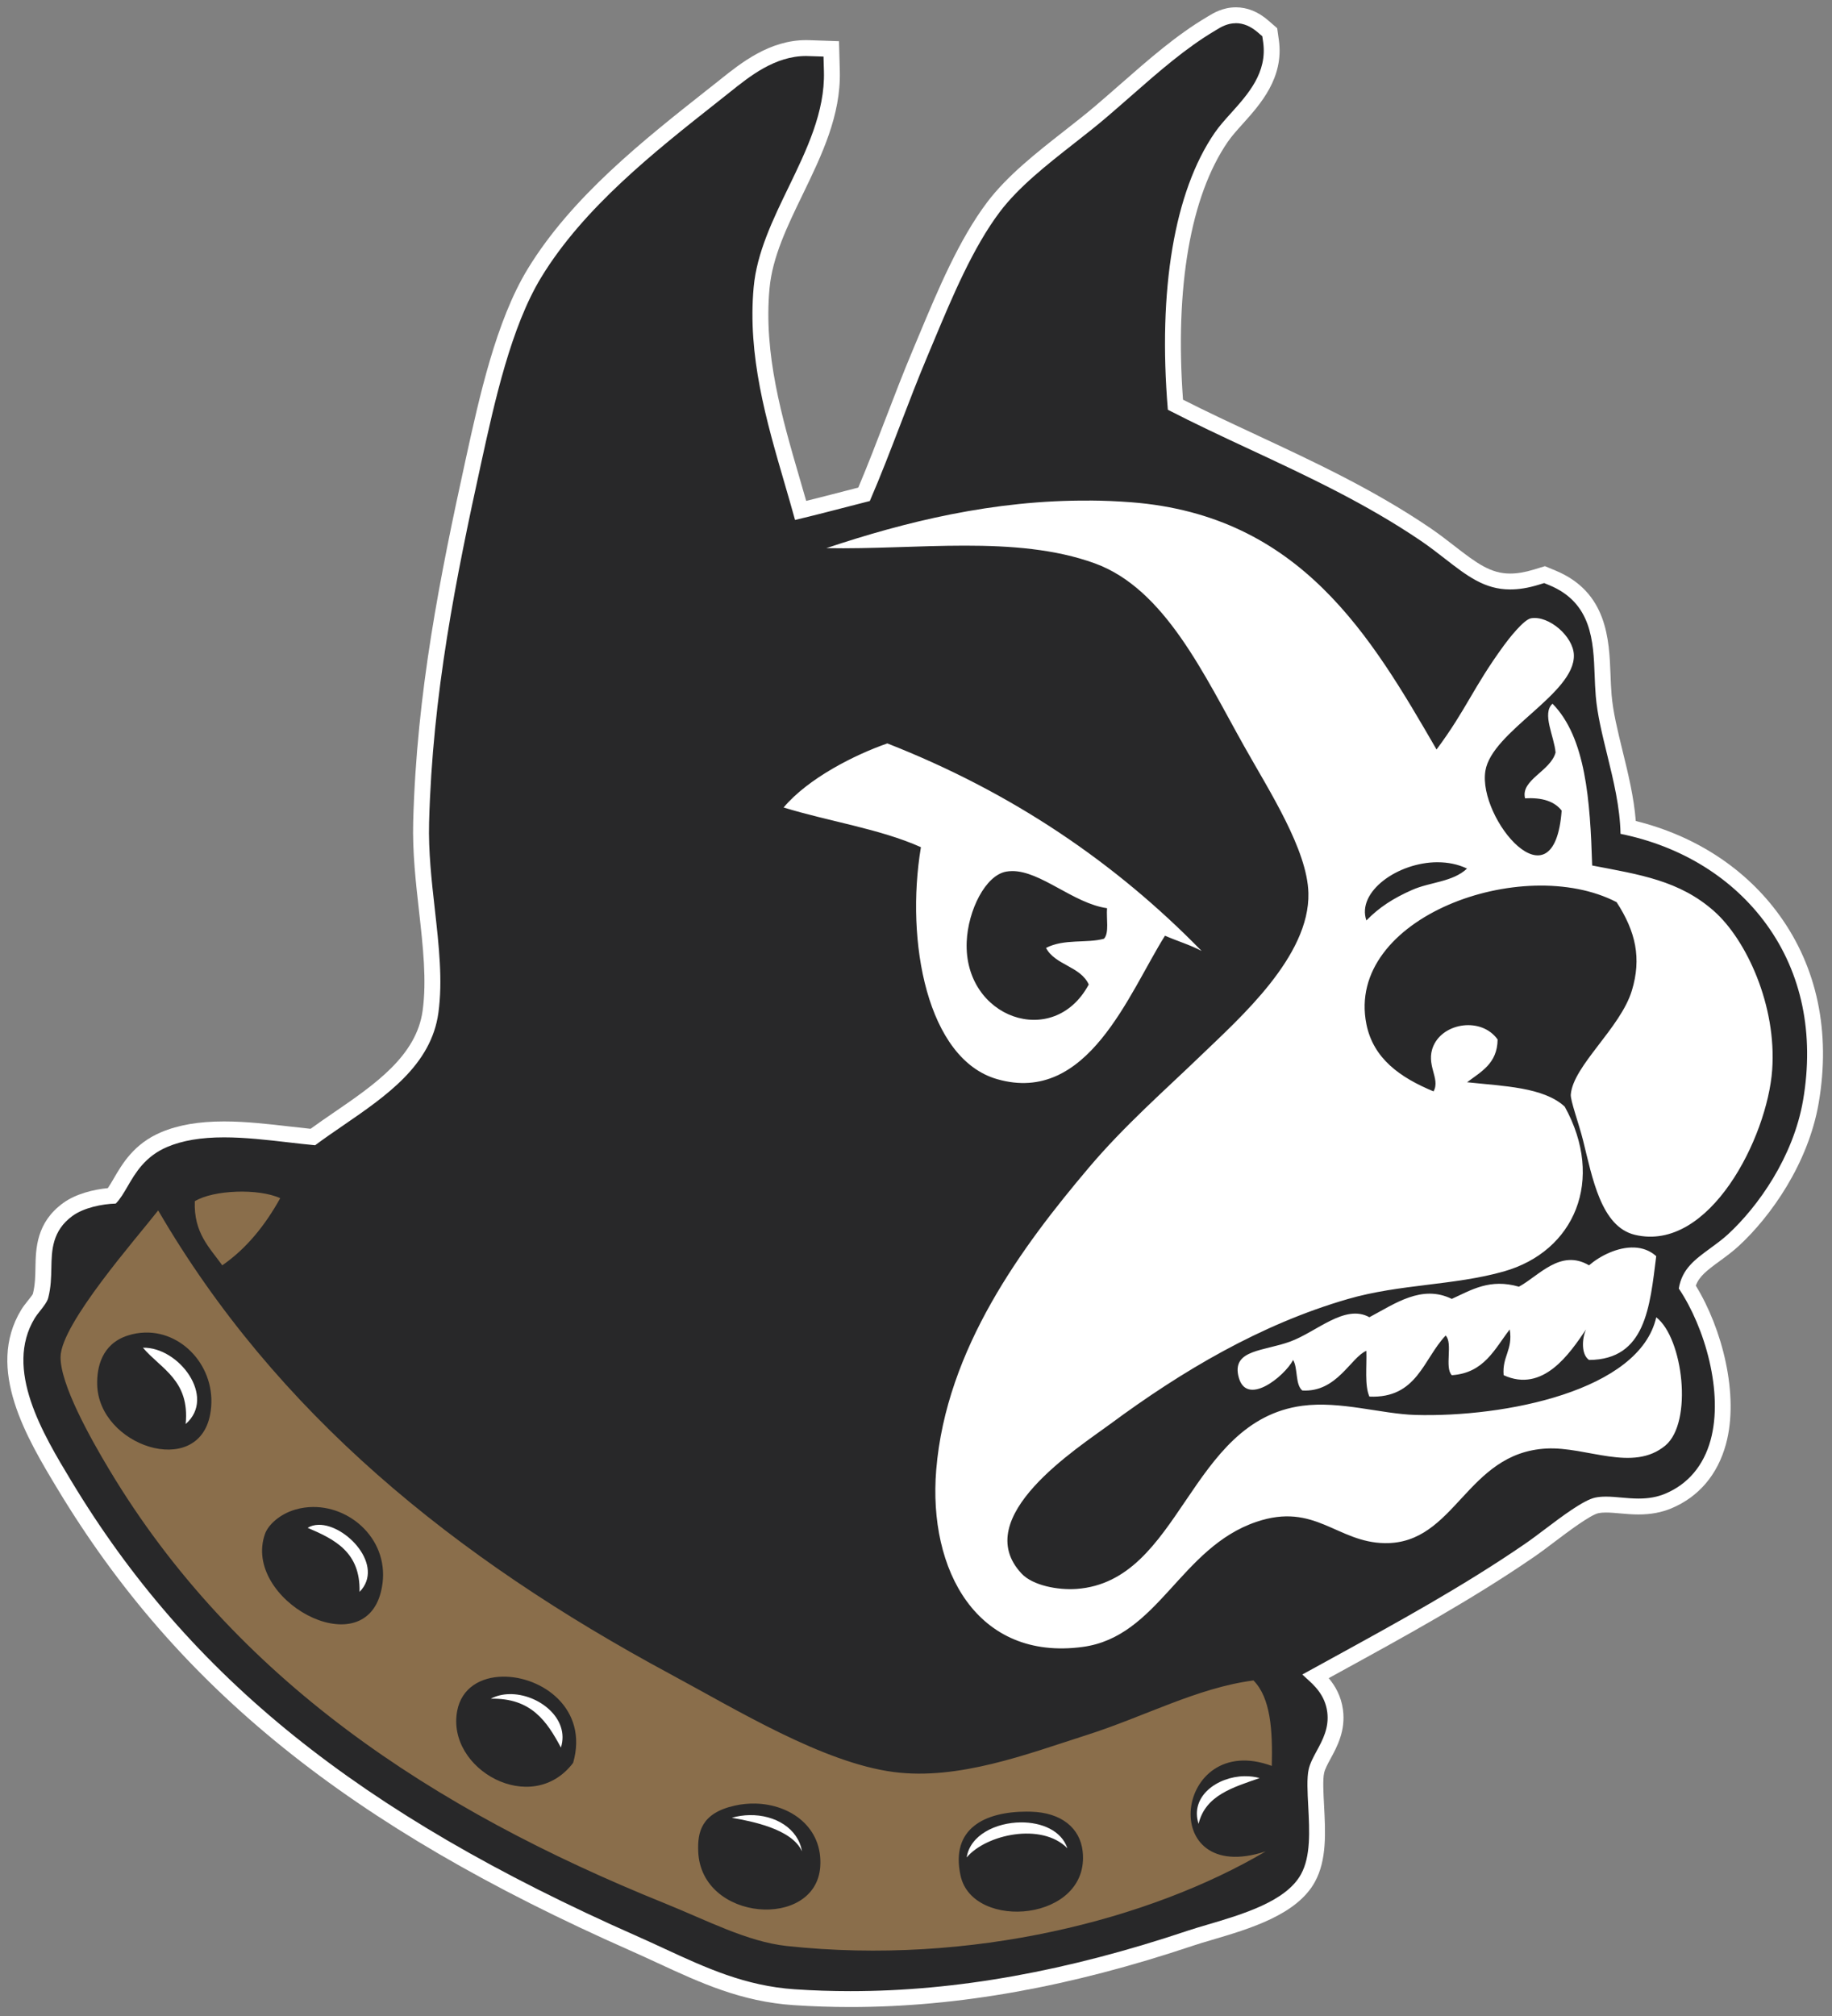
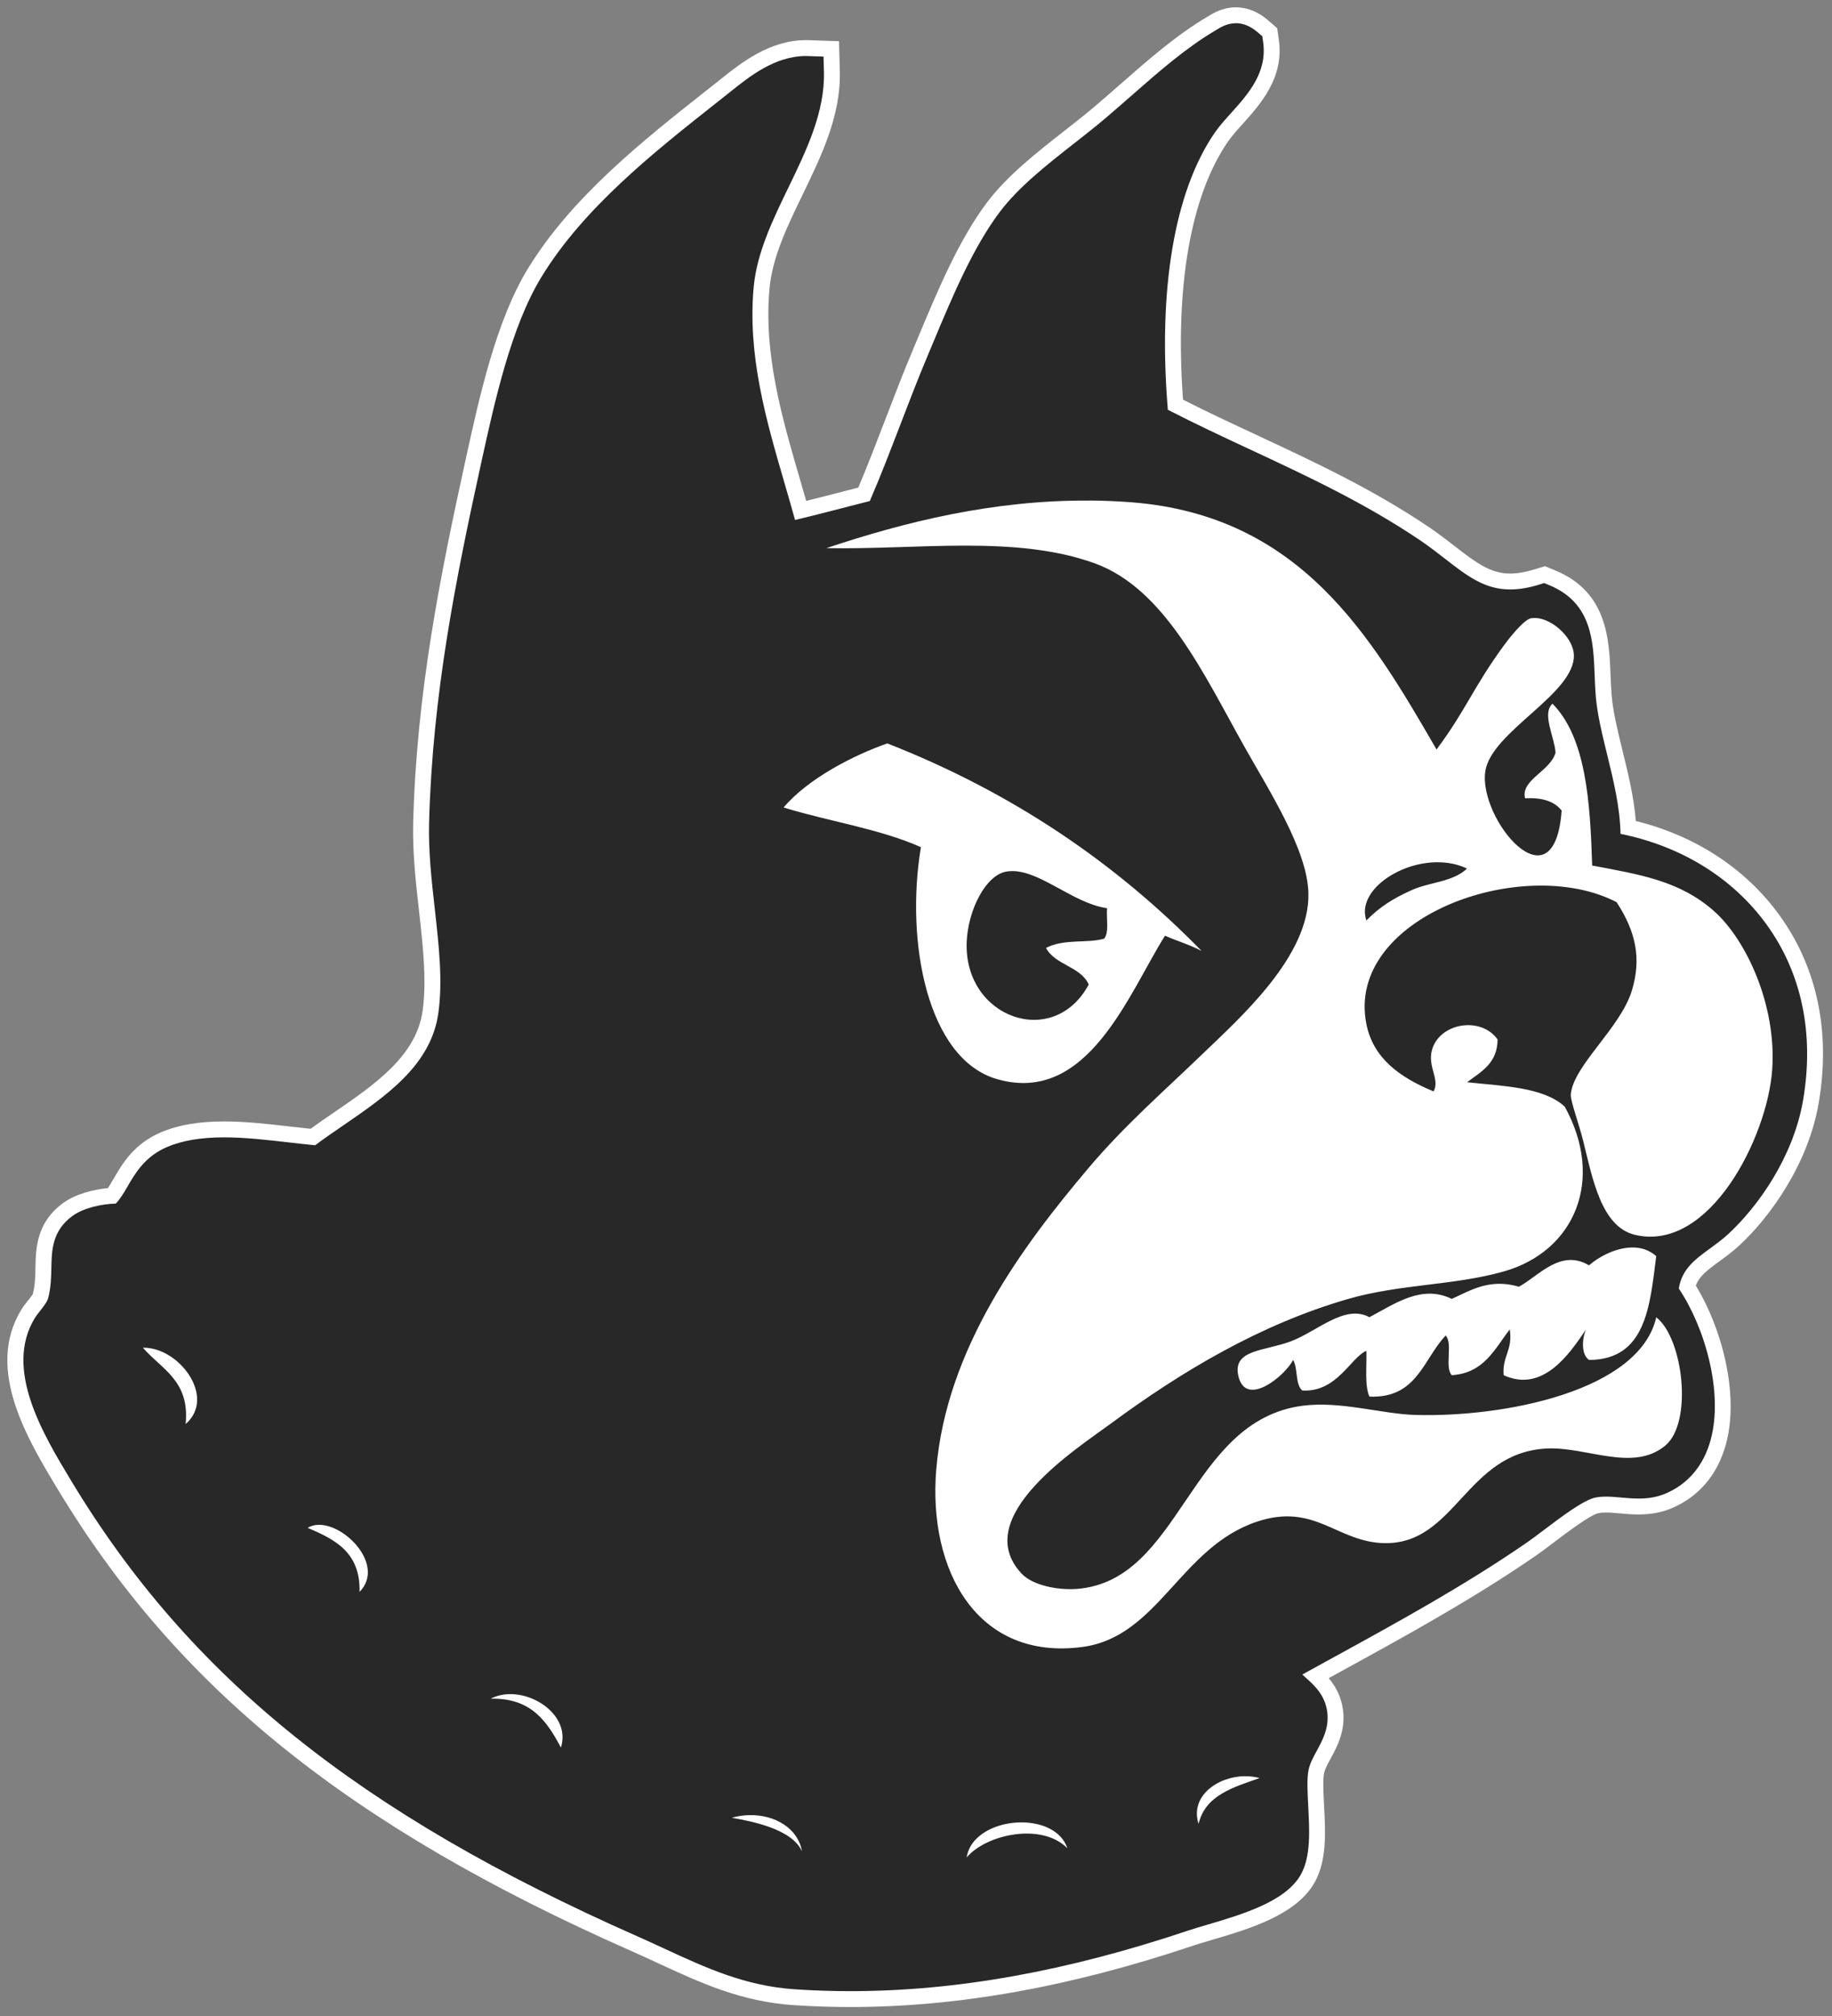
<svg xmlns="http://www.w3.org/2000/svg" width="227" height="249.71" viewBox="0 0 227 249.71">
  <rect x="0" y="0" width="227" height="249.71" fill="#808080" stroke="none" />
  <g transform="matrix(2.074 0 0 2.074 .908 -.286)" fill-rule="evenodd">
-     <path d="m73.394 0.576h-7.6e-4c-0.779 0-1.346 0.347-1.65 0.533l-0.082 0.049c-1.812 1.073-3.447 2.504-5.176 4.019-0.479 0.42-0.968 0.847-1.47 1.275-0.57 0.486-1.195 0.976-1.857 1.495-1.685 1.32-3.426 2.686-4.625 4.275-1.68 2.229-2.938 5.236-4.048 7.89l-0.377 0.9c-0.577 1.368-1.119 2.78-1.643 4.145-0.523 1.361-1.059 2.76-1.626 4.099-0.23 0.059-0.46 0.119-0.69 0.178-0.795 0.206-1.606 0.415-2.423 0.617-0.127-0.445-0.256-0.889-0.384-1.326-1.065-3.657-2.167-7.439-1.807-11.359 0.172-1.879 1.056-3.703 1.992-5.634 1.12-2.313 2.279-4.704 2.208-7.35l-0.049-1.783-1.783-0.062c-0.061-0.002-0.121-0.003-0.181-0.003-2.19 0-3.896 1.366-5.143 2.363l-0.295 0.235-0.481 0.379c-3.794 2.995-8.095 6.39-10.718 10.694-1.892 3.105-2.892 7.669-3.696 11.336-1.536 7.009-2.934 13.942-3.142 21.681-0.048 1.796 0.153 3.589 0.348 5.322 0.239 2.132 0.465 4.145 0.216 5.954-0.372 2.7-2.873 4.414-5.291 6.071-0.486 0.333-0.954 0.654-1.403 0.981-0.401-0.04-0.819-0.089-1.252-0.138-1.285-0.148-2.613-0.302-3.921-0.302-1.505 0-2.736 0.212-3.763 0.648-1.615 0.684-2.311 1.879-2.819 2.752-0.129 0.222-0.245 0.42-0.358 0.583-0.864 0.083-1.915 0.344-2.662 0.884-1.614 1.168-1.642 2.731-1.663 3.873-0.01 0.53-0.019 1.031-0.156 1.568-0.031 0.065-0.216 0.298-0.316 0.423-0.129 0.163-0.264 0.33-0.38 0.523-2.147 3.535 0.357 7.685 2.185 10.715 7.169 11.881 17.402 20.121 34.215 27.551 0.56 0.247 1.1 0.497 1.628 0.741 2.562 1.185 4.983 2.304 8.126 2.515 1.114 0.074 2.253 0.112 3.384 0.112 6.434 0 13.138-1.201 20.496-3.671 0.312-0.105 0.686-0.215 1.091-0.334 2.268-0.668 5.089-1.501 6.168-3.471 0.718-1.312 0.63-2.962 0.546-4.558-0.039-0.734-0.084-1.567 0.004-1.947 0.055-0.245 0.21-0.529 0.389-0.859 0.381-0.701 0.903-1.661 0.736-2.913-0.11-0.824-0.47-1.433-0.852-1.888 0.232-0.128 0.465-0.254 0.698-0.383 3.863-2.118 7.857-4.308 11.559-6.85 0.403-0.277 0.829-0.598 1.278-0.938 0.731-0.551 2.089-1.577 2.581-1.682 0.126-0.026 0.273-0.038 0.45-0.038 0.249 0 0.529 0.024 0.825 0.051 0.355 0.032 0.722 0.065 1.119 0.065 0.738 0 1.385-0.122 1.976-0.371 1.625-0.685 2.747-2.006 3.245-3.82 0.81-2.951-0.234-6.929-1.798-9.472 0.194-0.548 0.647-0.901 1.438-1.479 0.372-0.271 0.756-0.552 1.127-0.893 1.903-1.752 4.157-4.918 4.778-8.55 0.72-4.209-0.09-8.081-2.344-11.197-2.016-2.788-5.025-4.751-8.585-5.632-0.115-1.434-0.458-2.836-0.794-4.204-0.292-1.19-0.567-2.314-0.652-3.327-0.033-0.396-0.049-0.816-0.065-1.22-0.079-2.076-0.187-4.921-3.288-6.206l-0.63-0.261-0.652 0.2c-0.53 0.162-0.996 0.241-1.426 0.241-1.151 0-1.969-0.592-3.314-1.637-0.461-0.358-0.938-0.728-1.475-1.093-3.361-2.282-6.918-3.94-10.356-5.544-1.523-0.71-2.977-1.388-4.399-2.11-0.492-6.719 0.448-12.161 2.676-15.4 0.232-0.338 0.557-0.7 0.902-1.083 1.04-1.157 2.465-2.743 2.148-4.997l-0.099-0.703-0.536-0.466c-0.599-0.519-1.251-0.783-1.938-0.783z" fill="#fff" />
+     <path d="m73.394 0.576c-0.779 0-1.346 0.347-1.65 0.533l-0.082 0.049c-1.812 1.073-3.447 2.504-5.176 4.019-0.479 0.42-0.968 0.847-1.47 1.275-0.57 0.486-1.195 0.976-1.857 1.495-1.685 1.32-3.426 2.686-4.625 4.275-1.68 2.229-2.938 5.236-4.048 7.89l-0.377 0.9c-0.577 1.368-1.119 2.78-1.643 4.145-0.523 1.361-1.059 2.76-1.626 4.099-0.23 0.059-0.46 0.119-0.69 0.178-0.795 0.206-1.606 0.415-2.423 0.617-0.127-0.445-0.256-0.889-0.384-1.326-1.065-3.657-2.167-7.439-1.807-11.359 0.172-1.879 1.056-3.703 1.992-5.634 1.12-2.313 2.279-4.704 2.208-7.35l-0.049-1.783-1.783-0.062c-0.061-0.002-0.121-0.003-0.181-0.003-2.19 0-3.896 1.366-5.143 2.363l-0.295 0.235-0.481 0.379c-3.794 2.995-8.095 6.39-10.718 10.694-1.892 3.105-2.892 7.669-3.696 11.336-1.536 7.009-2.934 13.942-3.142 21.681-0.048 1.796 0.153 3.589 0.348 5.322 0.239 2.132 0.465 4.145 0.216 5.954-0.372 2.7-2.873 4.414-5.291 6.071-0.486 0.333-0.954 0.654-1.403 0.981-0.401-0.04-0.819-0.089-1.252-0.138-1.285-0.148-2.613-0.302-3.921-0.302-1.505 0-2.736 0.212-3.763 0.648-1.615 0.684-2.311 1.879-2.819 2.752-0.129 0.222-0.245 0.42-0.358 0.583-0.864 0.083-1.915 0.344-2.662 0.884-1.614 1.168-1.642 2.731-1.663 3.873-0.01 0.53-0.019 1.031-0.156 1.568-0.031 0.065-0.216 0.298-0.316 0.423-0.129 0.163-0.264 0.33-0.38 0.523-2.147 3.535 0.357 7.685 2.185 10.715 7.169 11.881 17.402 20.121 34.215 27.551 0.56 0.247 1.1 0.497 1.628 0.741 2.562 1.185 4.983 2.304 8.126 2.515 1.114 0.074 2.253 0.112 3.384 0.112 6.434 0 13.138-1.201 20.496-3.671 0.312-0.105 0.686-0.215 1.091-0.334 2.268-0.668 5.089-1.501 6.168-3.471 0.718-1.312 0.63-2.962 0.546-4.558-0.039-0.734-0.084-1.567 0.004-1.947 0.055-0.245 0.21-0.529 0.389-0.859 0.381-0.701 0.903-1.661 0.736-2.913-0.11-0.824-0.47-1.433-0.852-1.888 0.232-0.128 0.465-0.254 0.698-0.383 3.863-2.118 7.857-4.308 11.559-6.85 0.403-0.277 0.829-0.598 1.278-0.938 0.731-0.551 2.089-1.577 2.581-1.682 0.126-0.026 0.273-0.038 0.45-0.038 0.249 0 0.529 0.024 0.825 0.051 0.355 0.032 0.722 0.065 1.119 0.065 0.738 0 1.385-0.122 1.976-0.371 1.625-0.685 2.747-2.006 3.245-3.82 0.81-2.951-0.234-6.929-1.798-9.472 0.194-0.548 0.647-0.901 1.438-1.479 0.372-0.271 0.756-0.552 1.127-0.893 1.903-1.752 4.157-4.918 4.778-8.55 0.72-4.209-0.09-8.081-2.344-11.197-2.016-2.788-5.025-4.751-8.585-5.632-0.115-1.434-0.458-2.836-0.794-4.204-0.292-1.19-0.567-2.314-0.652-3.327-0.033-0.396-0.049-0.816-0.065-1.22-0.079-2.076-0.187-4.921-3.288-6.206l-0.63-0.261-0.652 0.2c-0.53 0.162-0.996 0.241-1.426 0.241-1.151 0-1.969-0.592-3.314-1.637-0.461-0.358-0.938-0.728-1.475-1.093-3.361-2.282-6.918-3.94-10.356-5.544-1.523-0.71-2.977-1.388-4.399-2.11-0.492-6.719 0.448-12.161 2.676-15.4 0.232-0.338 0.557-0.7 0.902-1.083 1.04-1.157 2.465-2.743 2.148-4.997l-0.099-0.703-0.536-0.466c-0.599-0.519-1.251-0.783-1.938-0.783z" fill="#fff" />
    <path d="m73.393 1.525c-0.511 0-0.898 0.236-1.154 0.393l-0.094 0.057c-1.736 1.028-3.338 2.43-5.033 3.916-0.483 0.422-0.974 0.853-1.478 1.283-0.592 0.504-1.236 1.008-1.889 1.52-1.636 1.282-3.327 2.61-4.451 4.1-1.609 2.134-2.843 5.082-3.932 7.684l-0.379 0.904c-0.571 1.353-1.11 2.757-1.631 4.115-0.582 1.515-1.181 3.078-1.824 4.562l-1.139 0.293c-1.087 0.281-2.203 0.571-3.328 0.838-0.2-0.725-0.412-1.458-0.629-2.199-1.09-3.742-2.218-7.611-1.842-11.711 0.188-2.051 1.152-4.039 2.084-5.961 1.071-2.211 2.179-4.496 2.113-6.91l-0.025-0.893-1.039-0.033c-1.857 0-3.349 1.194-4.549 2.154l-0.781 0.619c-3.731 2.946-7.96 6.283-10.494 10.441-1.81 2.97-2.791 7.449-3.58 11.047-1.527 6.964-2.915 13.847-3.121 21.504-0.047 1.73 0.151 3.49 0.342 5.191 0.246 2.193 0.478 4.262 0.213 6.188-0.429 3.115-3.104 4.952-5.693 6.727-0.586 0.402-1.144 0.785-1.67 1.178-0.526-0.047-1.073-0.111-1.631-0.176-1.259-0.145-2.56-0.295-3.812-0.295-1.375 0-2.486 0.188-3.393 0.572-1.325 0.561-1.904 1.556-2.369 2.356-0.232 0.397-0.437 0.752-0.707 1.027-0.829 0.022-1.913 0.251-2.578 0.732-1.229 0.89-1.25 2.073-1.27 3.119-0.011 0.563-0.022 1.143-0.188 1.787-0.06 0.235-0.31 0.55-0.492 0.779-0.131 0.164-0.241 0.308-0.311 0.424-1.849 3.045 0.483 6.908 2.186 9.73 7.06 11.701 17.166 19.83 33.787 27.176 0.565 0.249 1.109 0.501 1.643 0.748 2.481 1.147 4.824 2.229 7.791 2.428 1.094 0.074 2.211 0.111 3.32 0.111 6.33 0 12.936-1.186 20.195-3.623 0.322-0.107 0.707-0.221 1.125-0.344 2.101-0.619 4.713-1.389 5.604-3.016 0.589-1.075 0.508-2.587 0.432-4.051-0.045-0.835-0.091-1.699 0.025-2.209 0.084-0.371 0.277-0.727 0.48-1.102 0.354-0.651 0.755-1.388 0.629-2.334-0.136-1.014-0.783-1.593-1.256-2.016-0.089-0.08-0.166-0.151-0.232-0.215 0.602-0.331 1.208-0.664 1.818-0.998 3.842-2.107 7.816-4.286 11.479-6.801 0.38-0.261 0.803-0.578 1.244-0.912 0.959-0.724 2.273-1.715 2.965-1.855 0.189-0.039 0.397-0.057 0.637-0.057 0.305 0 0.608 0.028 0.908 0.055 0.349 0.031 0.696 0.061 1.037 0.061 0.618 0 1.128-0.095 1.607-0.297 1.348-0.567 2.279-1.673 2.697-3.195 0.777-2.832-0.333-6.725-1.9-9.051 0.19-1.169 0.952-1.726 1.897-2.416 0.35-0.256 0.712-0.52 1.043-0.824 1.788-1.646 3.905-4.614 4.486-8.012 0.676-3.952-0.077-7.577-2.178-10.482-2.01-2.779-5.088-4.684-8.729-5.42-0.031-1.595-0.422-3.192-0.803-4.744-0.301-1.228-0.584-2.387-0.676-3.473-0.036-0.427-0.053-0.851-0.068-1.266-0.077-2.021-0.163-4.313-2.703-5.365l-0.314-0.129-0.326 0.1c-0.622 0.191-1.178 0.281-1.703 0.281-1.532 0-2.575-0.809-3.897-1.836-0.45-0.349-0.915-0.712-1.426-1.059-3.298-2.239-6.82-3.881-10.225-5.469-1.7-0.793-3.315-1.546-4.904-2.367-0.598-7.179 0.39-13.039 2.799-16.541 0.267-0.39 0.613-0.773 0.979-1.18 1.017-1.132 2.171-2.414 1.916-4.231l-0.051-0.352-0.268-0.232c-0.421-0.365-0.865-0.551-1.316-0.551zm-8.727 28.504c0.822 0.006 1.653 0.04 2.492 0.105 10.115 0.787 14.326 8.03 18.229 14.764 1.782-2.395 2.164-3.664 4.01-6.197 0.271-0.372 1.19-1.566 1.641-1.641 1.057-0.174 2.514 1.079 2.553 2.188 0.081 2.316-4.905 4.56-5.287 6.928-0.46 2.852 4.118 8.343 4.557 2.369-0.428-0.545-1.15-0.792-2.186-0.729-0.278-1.107 1.515-1.615 1.822-2.734-0.076-0.961-0.834-2.338-0.182-2.918 1.988 2.022 2.248 5.772 2.369 9.662 2.864 0.546 5.228 0.901 7.291 2.734 1.92 1.707 3.742 5.629 3.463 9.479-0.29 4.017-3.743 10.91-8.203 9.842-2.027-0.486-2.54-3.42-3.098-5.65-0.248-0.995-0.761-2.37-0.73-2.734 0.145-1.717 2.966-3.964 3.647-6.197 0.589-1.935 0.232-3.527-0.91-5.285-5.607-2.907-16.232 0.914-14.947 7.291 0.413 2.048 2.008 3.182 4.01 4.01 0.435-0.775-0.51-1.591 0-2.734 0.621-1.39 2.878-1.704 3.828-0.365-0.017 1.442-0.995 1.923-1.824 2.553 2.194 0.237 4.57 0.29 5.834 1.457 2.417 4.375 0.591 8.647-3.647 9.844-2.986 0.843-6.195 0.746-9.295 1.641-5.22 1.506-9.943 4.312-14.217 7.473-1.901 1.406-8.454 5.563-5.287 8.932 0.671 0.712 2.181 0.992 3.281 0.912 6.259-0.458 6.679-10.031 13.488-10.938 2.27-0.302 4.728 0.488 6.744 0.547 5.346 0.154 13.404-1.438 14.4-5.832 1.609 1.242 2.201 6.272 0.547 7.656-1.94 1.623-4.708 0.054-7.109 0.182-4.808 0.256-5.429 5.713-9.66 5.65-2.856-0.043-4.163-2.453-7.656-1.275-4.56 1.536-5.87 6.866-10.389 7.473-6.308 0.849-9.241-4.584-8.75-10.572 0.595-7.254 5.154-13.363 9.113-18.045 2.139-2.529 4.521-4.6 6.744-6.744 2.264-2.184 6.474-5.883 6.379-9.66-0.065-2.586-2.323-6.07-3.828-8.75-2.411-4.292-4.75-9.417-8.93-10.938-4.723-1.717-10.648-0.805-16.041-0.91 4.673-1.563 9.981-2.884 15.734-2.84zm-12.09 14.506c7.465 2.925 13.644 7.137 18.775 12.395-0.672-0.361-1.471-0.595-2.188-0.912-2.168 3.446-4.607 10.12-10.025 8.568-4.186-1.198-5.496-8.223-4.557-13.854-2.432-1.092-5.509-1.541-8.203-2.371 1.472-1.749 4.257-3.154 6.197-3.826zm32.879 7.096c-2.384-0.003-4.851 1.767-4.26 3.477 0.768-0.788 1.616-1.331 2.734-1.824 1.085-0.479 2.417-0.466 3.279-1.275-0.545-0.261-1.146-0.376-1.754-0.377zm-25.43 0.529c-0.115 8.74e-4 -0.227 0.01-0.34 0.029-1.25 0.215-2.291 2.321-2.369 4.193-0.19 4.553 5.193 6.459 7.291 2.551-0.488-1.091-2.007-1.151-2.553-2.186 1.102-0.562 2.412-0.261 3.463-0.547 0.324-0.345 0.133-1.205 0.184-1.824-2.014-0.288-3.958-2.23-5.676-2.217zm37.193 22.48c0.462 0.022 0.91 0.173 1.293 0.516-0.381 3.021-0.627 6.18-4.012 6.199-0.476-0.32-0.429-1.272-0.182-1.824-0.981 1.455-2.574 3.809-4.922 2.734-0.097-1.13 0.564-1.502 0.365-2.734-0.902 1.163-1.525 2.606-3.463 2.734-0.446-0.466 0.081-1.904-0.365-2.369-1.337 1.398-1.701 3.768-4.557 3.647-0.295-0.677-0.15-1.793-0.182-2.734-0.939 0.399-1.758 2.494-3.828 2.369-0.43-0.36-0.253-1.326-0.547-1.822-0.506 0.976-2.87 2.902-3.281 0.91-0.315-1.53 1.544-1.438 3.098-2.006 1.591-0.579 3.269-2.268 4.74-1.457 1.528-0.81 3.13-1.971 4.922-1.094 1.176-0.538 2.278-1.231 4.01-0.729 1.186-0.635 2.475-2.284 4.191-1.277 0.616-0.537 1.702-1.112 2.719-1.062zm-89.117 5.984c2.147-0.052 4.406 2.953 2.553 4.557 0.254-2.623-1.463-3.277-2.553-4.557zm10.492 10.576c1.647-0.034 3.976 2.456 2.449 4.006 0.062-2.371-1.48-3.137-3.1-3.826 0.194-0.118 0.415-0.175 0.65-0.18zm11.412 10.111c1.715-0.029 3.619 1.448 3.068 3.191-0.825-1.545-1.764-2.977-4.193-2.916 0.343-0.182 0.729-0.269 1.125-0.275zm43.916 4.902c0.303-4e-3 0.607 0.031 0.895 0.111-1.573 0.554-3.237 1.018-3.647 2.734-0.528-1.638 1.118-2.823 2.752-2.846zm-29.574 2.324c1.524-0.026 2.9 0.796 3.127 2.162-0.598-1.349-3.056-1.803-4.193-2.004 0.355-0.1 0.715-0.152 1.066-0.158zm16.203 0.434c1.232-9e-3 2.424 0.481 2.781 1.545-1.54-1.562-4.864-0.825-6.016 0.549 0.204-1.341 1.748-2.082 3.234-2.094z" fill="#282829" />
-     <path d="m13.682 71.307c-0.973 0.034-1.925 0.228-2.482 0.568-0.071 1.894 0.881 2.766 1.641 3.828 1.471-1.019 2.571-2.41 3.463-4.01-0.652-0.297-1.648-0.421-2.621-0.387zm-4.67 1.117c-1.265 1.628-5.81 6.768-5.832 8.748-0.017 1.631 1.741 4.787 2.916 6.744 7.486 12.476 19.258 20.271 33.174 25.885 2.502 1.009 4.934 2.296 7.291 2.551 11.031 1.188 21.748-1.595 28.619-5.65-6.59 2.161-5.452-7.254 0.363-5.104 0.055-2.121-0.066-4.065-1.094-5.104-3.376 0.441-6.489 2.156-10.023 3.279-3.418 1.088-7.596 2.702-11.484 2.188-4.219-0.557-9.36-3.71-13.307-5.832-12.946-6.958-23.592-15.621-30.623-27.705zm-0.779 7.293c2.393-0.059 4.389 2.306 3.879 4.918-0.744 3.817-6.668 1.861-6.744-1.822-0.021-0.981 0.249-2.407 1.822-2.916 0.352-0.114 0.701-0.171 1.043-0.18zm10.035 10.418c2.456-0.016 4.758 2.25 4.051 5.072-1.107 4.413-8.301 0.433-6.926-3.463 0.193-0.545 0.883-1.187 1.822-1.457 0.349-0.101 0.702-0.15 1.053-0.152zm11.328 10.133c2.328-0.037 5.136 1.904 4.207 5.148-2.471 3.256-7.583 0.392-6.928-3.1 0.26-1.384 1.415-2.028 2.721-2.049zm15.074 7.578c2.15 0.041 4.057 1.448 3.897 3.768-0.261 3.778-7.131 3.298-7.291-0.912-0.043-1.132 0.168-2.288 2.188-2.734 0.403-0.089 0.809-0.129 1.207-0.121zm16.23 0.482c0.081-6e-5 0.163 2e-3 0.244 4e-3 1.841 0.046 2.947 0.986 3.1 2.369 0.46 4.188-6.563 4.787-7.293 1.457-0.62-2.826 1.449-3.828 3.949-3.83z" fill="#8a6e4b" />
  </g>
</svg>